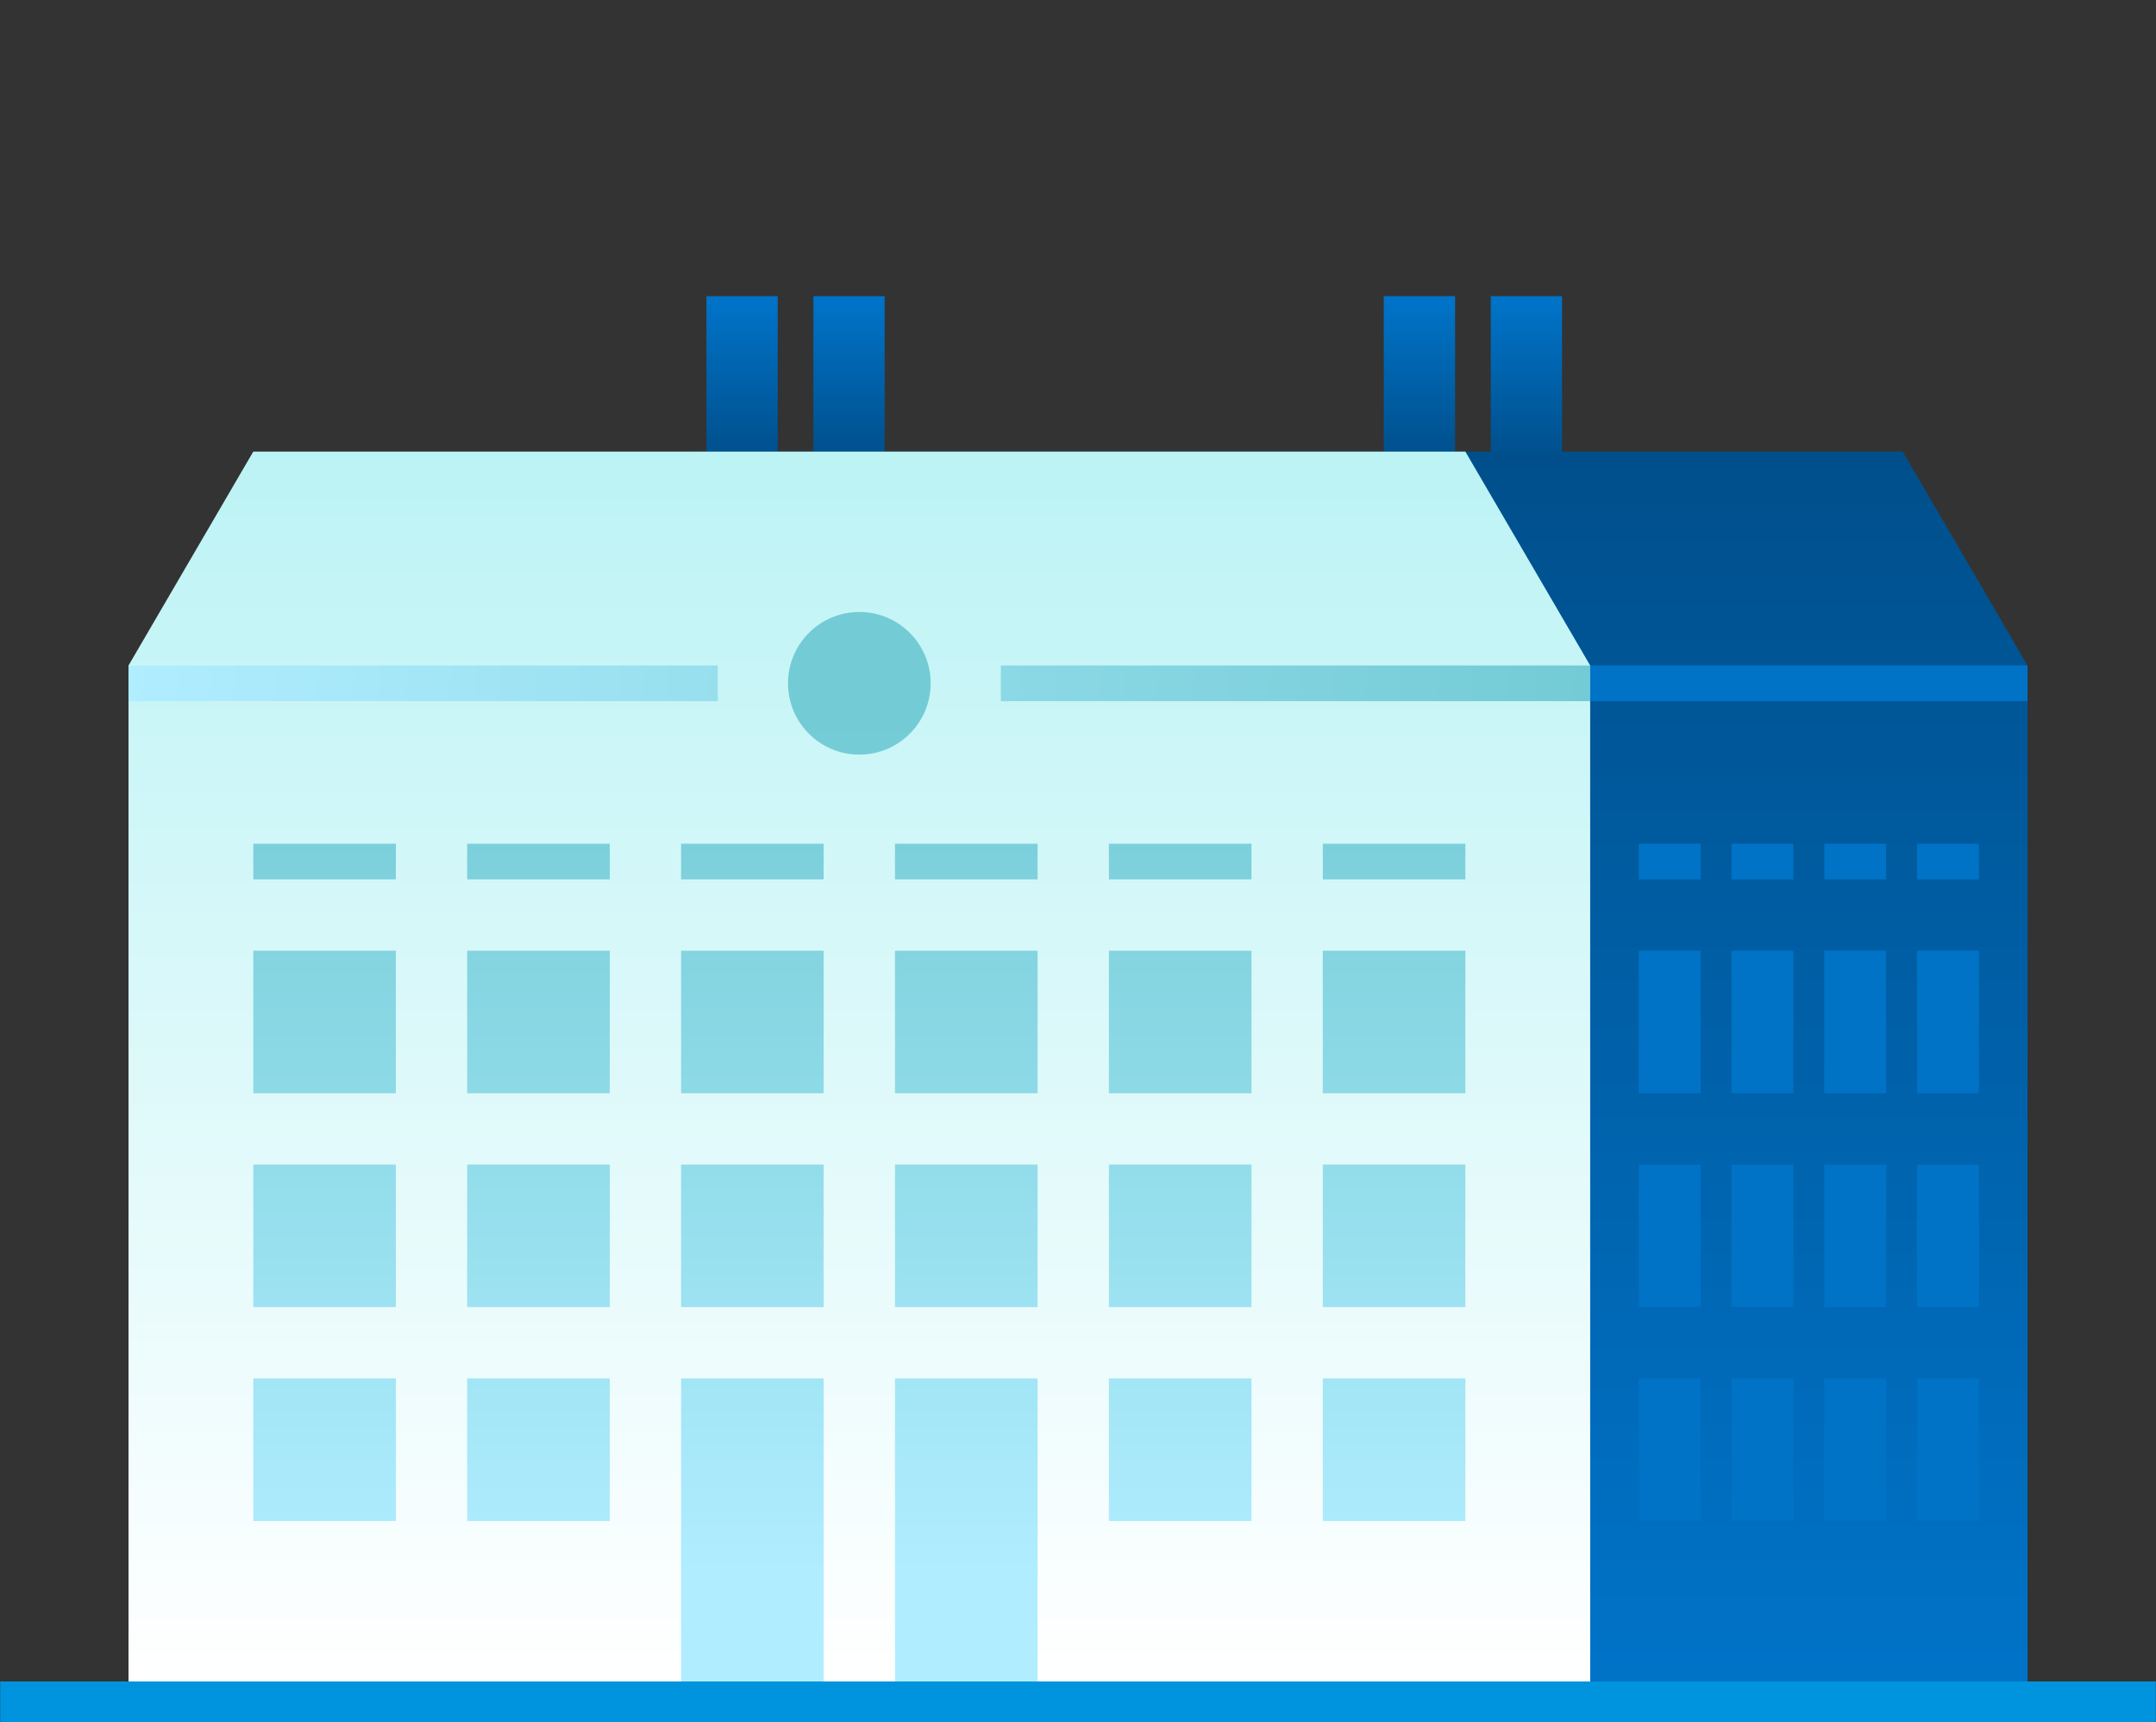
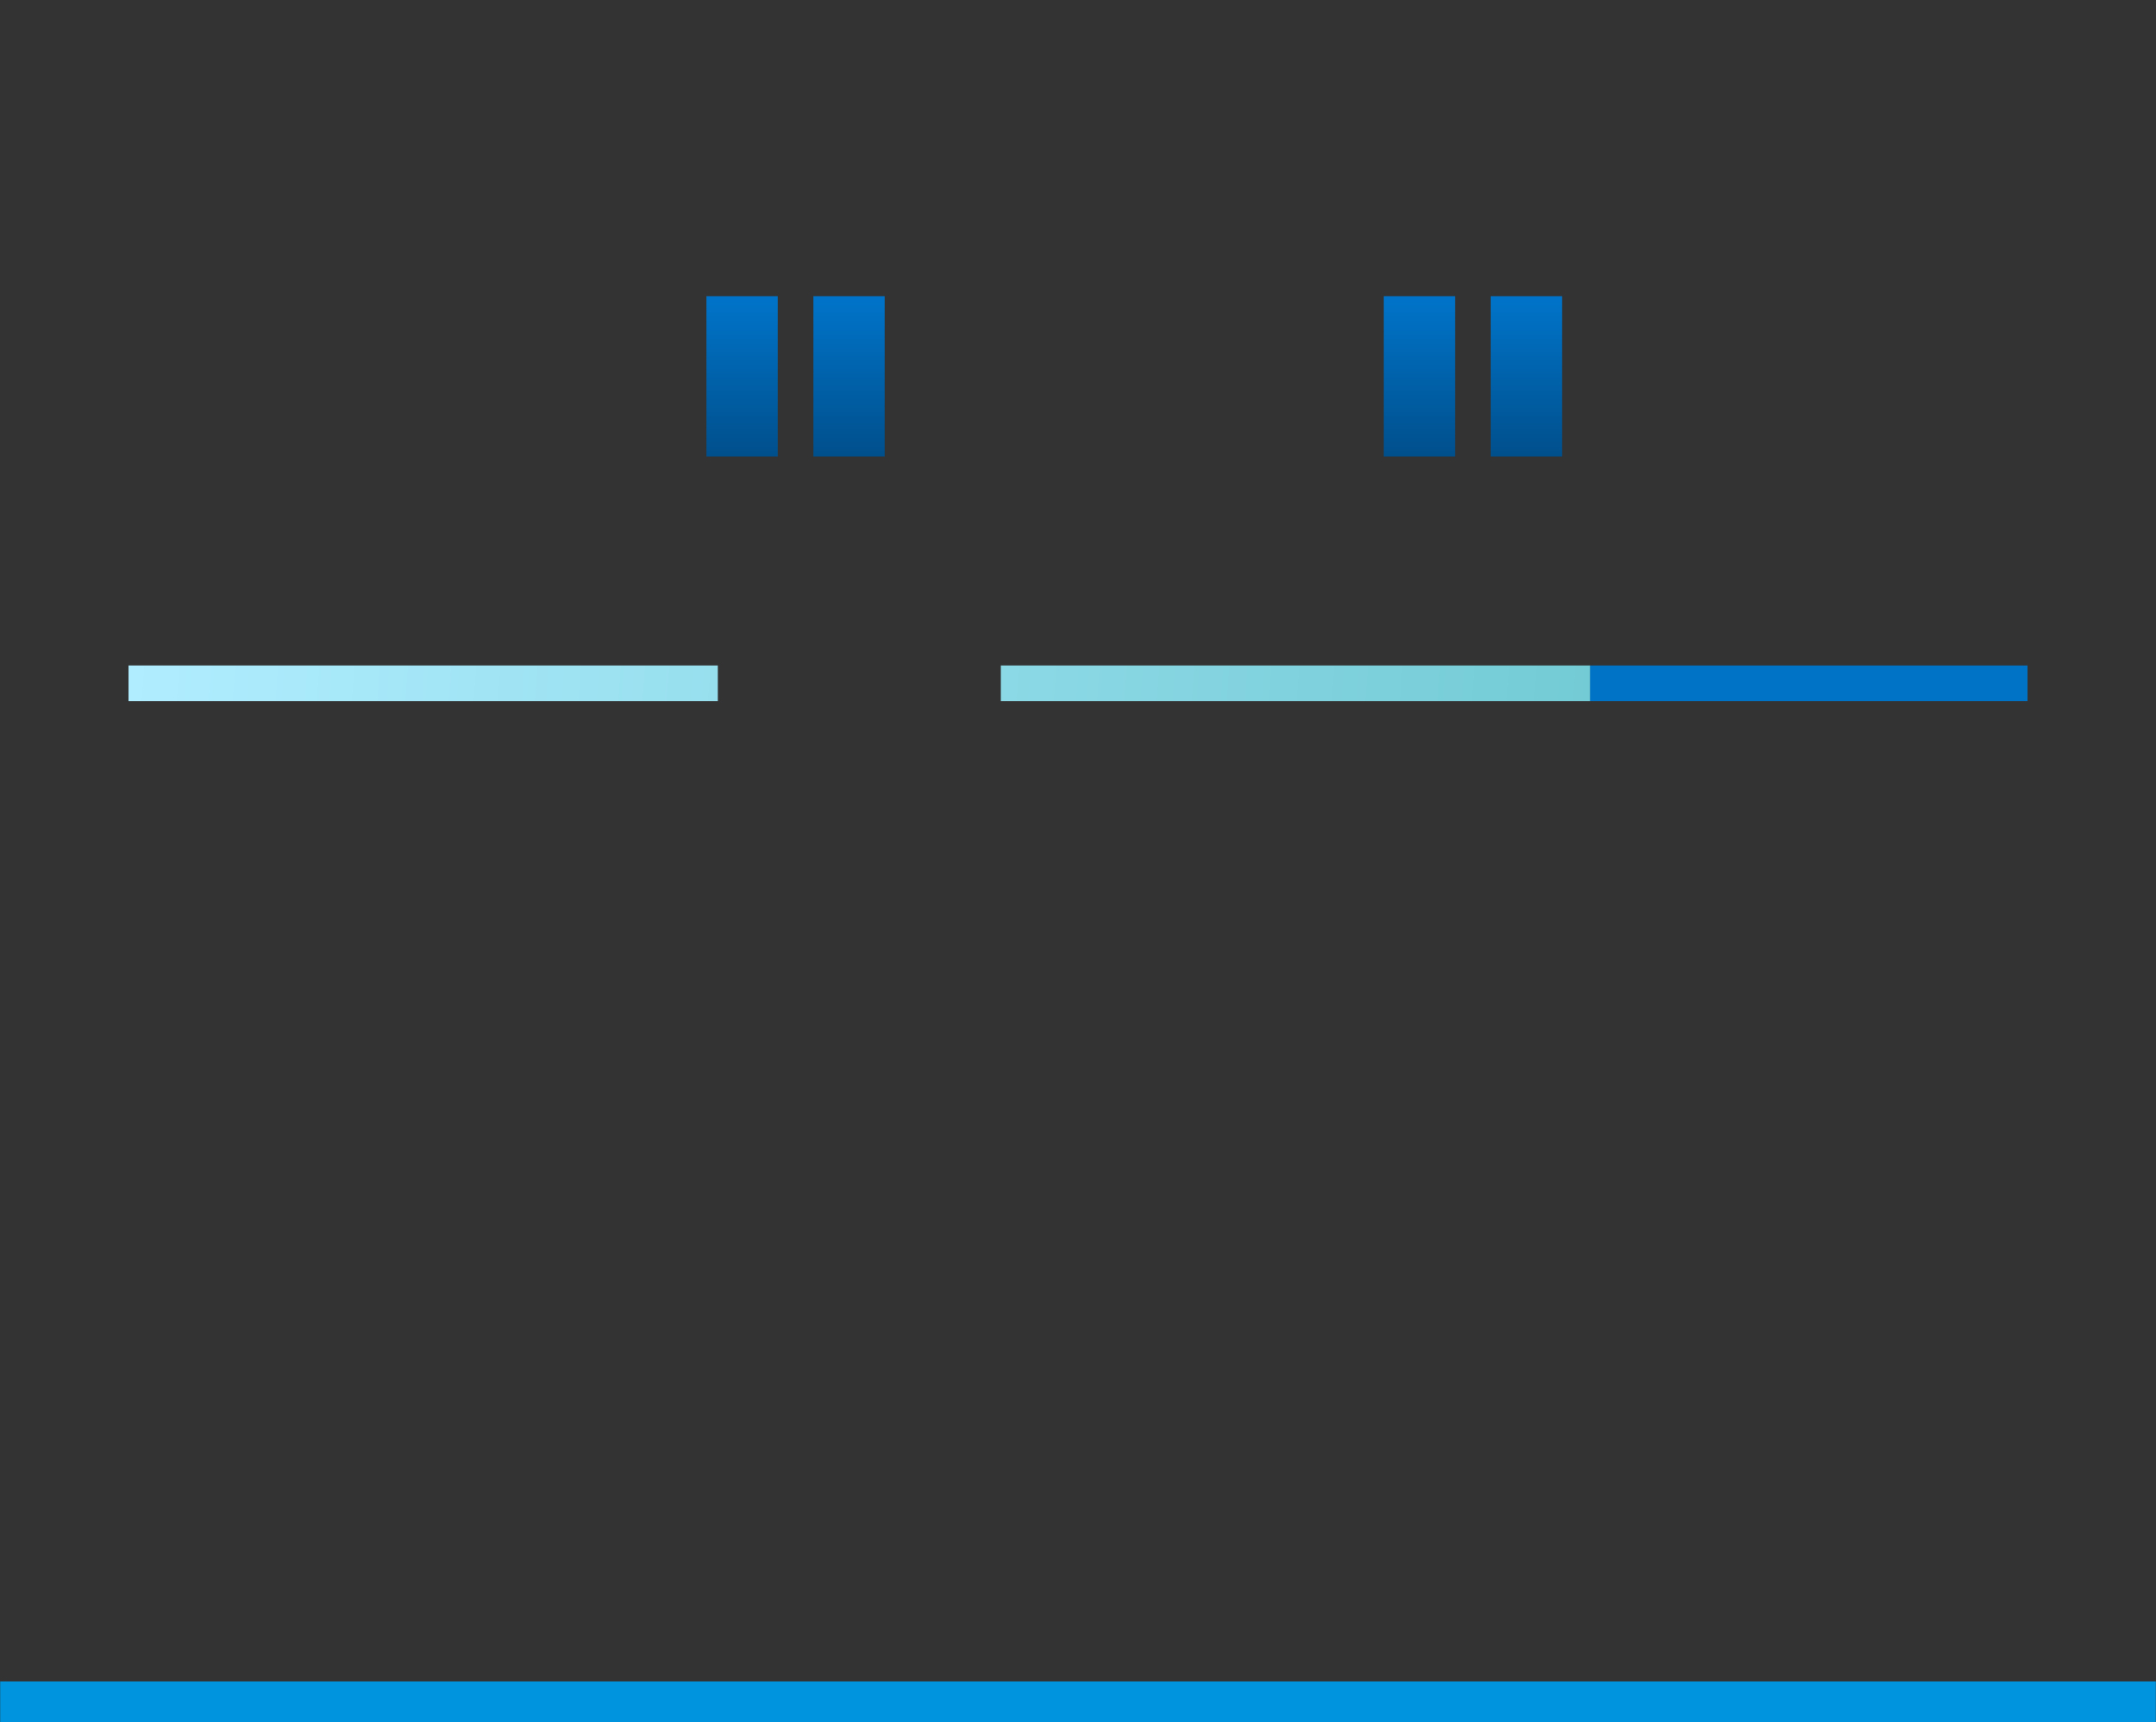
<svg xmlns="http://www.w3.org/2000/svg" xmlns:xlink="http://www.w3.org/1999/xlink" version="1.1" id="Vrstva_1" x="0px" y="0px" width="425.773px" height="340.157px" viewBox="0 0 425.773 340.157" enable-background="new 0 0 425.773 340.157" xml:space="preserve">
  <rect x="0" y="0" width="425.773" height="340.157" fill="#333333" stroke="none" />
  <g>
    <defs>
-       <polygon id="SVGID_1_" points="400.4,131.439 400.4,332.1 111.748,332.1 111.748,131.439 136.386,89.198 375.761,89.198   " />
-     </defs>
+       </defs>
    <clipPath id="SVGID_2_">
      <use xlink:href="#SVGID_1_" overflow="visible" />
    </clipPath>
    <linearGradient id="SVGID_3_" gradientUnits="userSpaceOnUse" x1="-209.834" y1="470.075" x2="-202.683" y2="470.075" gradientTransform="matrix(0 33.966 -40.364 0 19230.031 7216.411)">
      <stop offset="0" style="stop-color:#004F8B" />
      <stop offset="1" style="stop-color:#0073C8" />
    </linearGradient>
    <rect x="111.748" y="89.198" clip-path="url(#SVGID_2_)" fill="url(#SVGID_3_)" width="288.652" height="242.902" />
  </g>
  <g>
    <defs>
      <path id="SVGID_4_" d="M273.275,58.49h14.08v31.685h-14.08V58.49z M160.634,58.49h14.072v31.685h-14.072V58.49z M139.509,58.49    h14.078v31.685h-14.078V58.49z M294.402,58.49h14.078v31.685h-14.078V58.49z" />
    </defs>
    <clipPath id="SVGID_5_">
      <use xlink:href="#SVGID_4_" overflow="visible" />
    </clipPath>
    <linearGradient id="SVGID_6_" gradientUnits="userSpaceOnUse" x1="-191.345" y1="458.082" x2="-184.621" y2="458.082" gradientTransform="matrix(0 -4.587 23.627 0 -10599.276 -787.276)">
      <stop offset="0" style="stop-color:#004F8B" />
      <stop offset="1" style="stop-color:#0073C8" />
    </linearGradient>
    <rect x="139.509" y="58.49" clip-path="url(#SVGID_5_)" fill="url(#SVGID_6_)" width="168.971" height="31.685" />
  </g>
  <g>
    <defs>
-       <polygon id="SVGID_7_" points="314.033,131.439 314.033,332.1 25.38,332.1 25.38,131.439 50.018,89.198 289.386,89.198   " />
-     </defs>
+       </defs>
    <clipPath id="SVGID_8_">
      <use xlink:href="#SVGID_7_" overflow="visible" />
    </clipPath>
    <linearGradient id="SVGID_9_" gradientUnits="userSpaceOnUse" x1="-209.834" y1="471.916" x2="-202.683" y2="471.916" gradientTransform="matrix(0 33.966 -40.364 0 19217.969 7216.411)">
      <stop offset="0" style="stop-color:#BCF3F5" />
      <stop offset="1" style="stop-color:#FFFFFF" />
    </linearGradient>
-     <rect x="25.38" y="89.198" clip-path="url(#SVGID_8_)" fill="url(#SVGID_9_)" width="288.653" height="242.902" />
  </g>
  <g>
    <defs>
      <path id="SVGID_10_" d="M92.256,166.642h28.167v7.039H92.256V166.642z M134.501,166.642h28.158v7.039h-28.158V166.642z     M176.746,166.642h28.159v7.039h-28.159V166.642z M218.99,166.642h28.158v7.039H218.99V166.642z M261.228,166.642h28.158v7.039    h-28.158V166.642z M92.256,272.25h28.167v28.165H92.256V272.25z M134.501,272.25h28.158v59.85h-28.158V272.25z M176.746,272.25    h28.159v59.85h-28.159V272.25z M218.99,272.25h28.158v28.165H218.99V272.25z M261.228,272.25h28.158v28.165h-28.158V272.25z     M50.018,272.25h28.159v28.165H50.018V272.25z M92.256,230.012h28.167v28.158H92.256V230.012z M134.501,230.012h28.158v28.158    h-28.158V230.012z M176.746,230.012h28.159v28.158h-28.159V230.012z M218.99,230.012h28.158v28.158H218.99V230.012z     M261.228,230.012h28.158v28.158h-28.158V230.012z M50.018,230.012h28.159v28.158H50.018V230.012z M92.256,187.768h28.167v28.158    H92.256V187.768z M134.501,187.768h28.158v28.158h-28.158V187.768z M176.746,187.768h28.159v28.158h-28.159V187.768z     M218.99,187.768h28.158v28.158H218.99V187.768z M261.228,187.768h28.158v28.158h-28.158V187.768z M50.018,187.768h28.159v28.158    H50.018V187.768z M169.706,149.042c7.773,0,14.087-6.306,14.087-14.086c0-7.781-6.313-14.086-14.087-14.086    c-7.78,0-14.087,6.306-14.087,14.086C155.619,142.736,161.927,149.042,169.706,149.042z M50.018,166.642h28.159v7.039H50.018    V166.642z" />
    </defs>
    <clipPath id="SVGID_11_">
      <use xlink:href="#SVGID_10_" overflow="visible" />
    </clipPath>
    <linearGradient id="SVGID_12_" gradientUnits="userSpaceOnUse" x1="-208.527" y1="473.118" x2="-202.805" y2="473.118" gradientTransform="matrix(0 29.537 -33.473 0 16006.48 6301.358)">
      <stop offset="0" style="stop-color:#73CBD5" />
      <stop offset="1" style="stop-color:#B0EDFF" />
    </linearGradient>
-     <rect x="50.011" y="120.87" clip-path="url(#SVGID_11_)" fill="url(#SVGID_12_)" width="239.375" height="211.23" />
  </g>
  <g>
    <defs>
      <path id="SVGID_13_" d="M141.757,131.439H25.38v7.044h116.377V131.439z M314.033,131.439H197.649v7.044h116.384V131.439z" />
    </defs>
    <clipPath id="SVGID_14_">
      <use xlink:href="#SVGID_13_" overflow="visible" />
    </clipPath>
    <linearGradient id="SVGID_15_" gradientUnits="userSpaceOnUse" x1="-204.819" y1="469.159" x2="-197.666" y2="469.159" gradientTransform="matrix(-40.363 -3.011 0.446 -5.977 -8162.181 2333.057)">
      <stop offset="0" style="stop-color:#73CBD5" />
      <stop offset="1" style="stop-color:#B0EDFF" />
    </linearGradient>
    <polygon clip-path="url(#SVGID_14_)" fill="url(#SVGID_15_)" points="314.551,131.478 26.971,110.027 24.856,138.441    312.433,159.895  " />
  </g>
-   <path fill-rule="evenodd" clip-rule="evenodd" fill="#0073C7" d="M341.953,166.642h12.209v7.039h-12.209V166.642z M360.273,166.642  h12.207v7.039h-12.207V166.642z M378.592,166.642h12.209v7.039h-12.209V166.642z M341.953,272.25h12.209v28.165h-12.209V272.25z   M360.273,272.25h12.207v28.165h-12.207V272.25z M378.592,272.25h12.209v28.165h-12.209V272.25z M323.635,272.25h12.209v28.165  h-12.209V272.25z M341.953,230.012h12.209v28.158h-12.209V230.012z M360.273,230.012h12.207v28.158h-12.207V230.012z   M378.592,230.012h12.209v28.158h-12.209V230.012z M323.635,230.012h12.209v28.158h-12.209V230.012z M341.953,187.768h12.209v28.158  h-12.209V187.768z M360.273,187.768h12.207v28.158h-12.207V187.768z M378.592,187.768h12.209v28.158h-12.209V187.768z   M323.635,187.768h12.209v28.158h-12.209V187.768z M323.635,166.642h12.209v7.039h-12.209V166.642z" />
  <rect x="314.033" y="131.439" fill-rule="evenodd" clip-rule="evenodd" fill="#0073C7" width="86.367" height="7.044" />
  <rect x="0.035" y="332.1" fill-rule="evenodd" clip-rule="evenodd" fill="#0094DE" width="425.703" height="8.109" />
</svg>